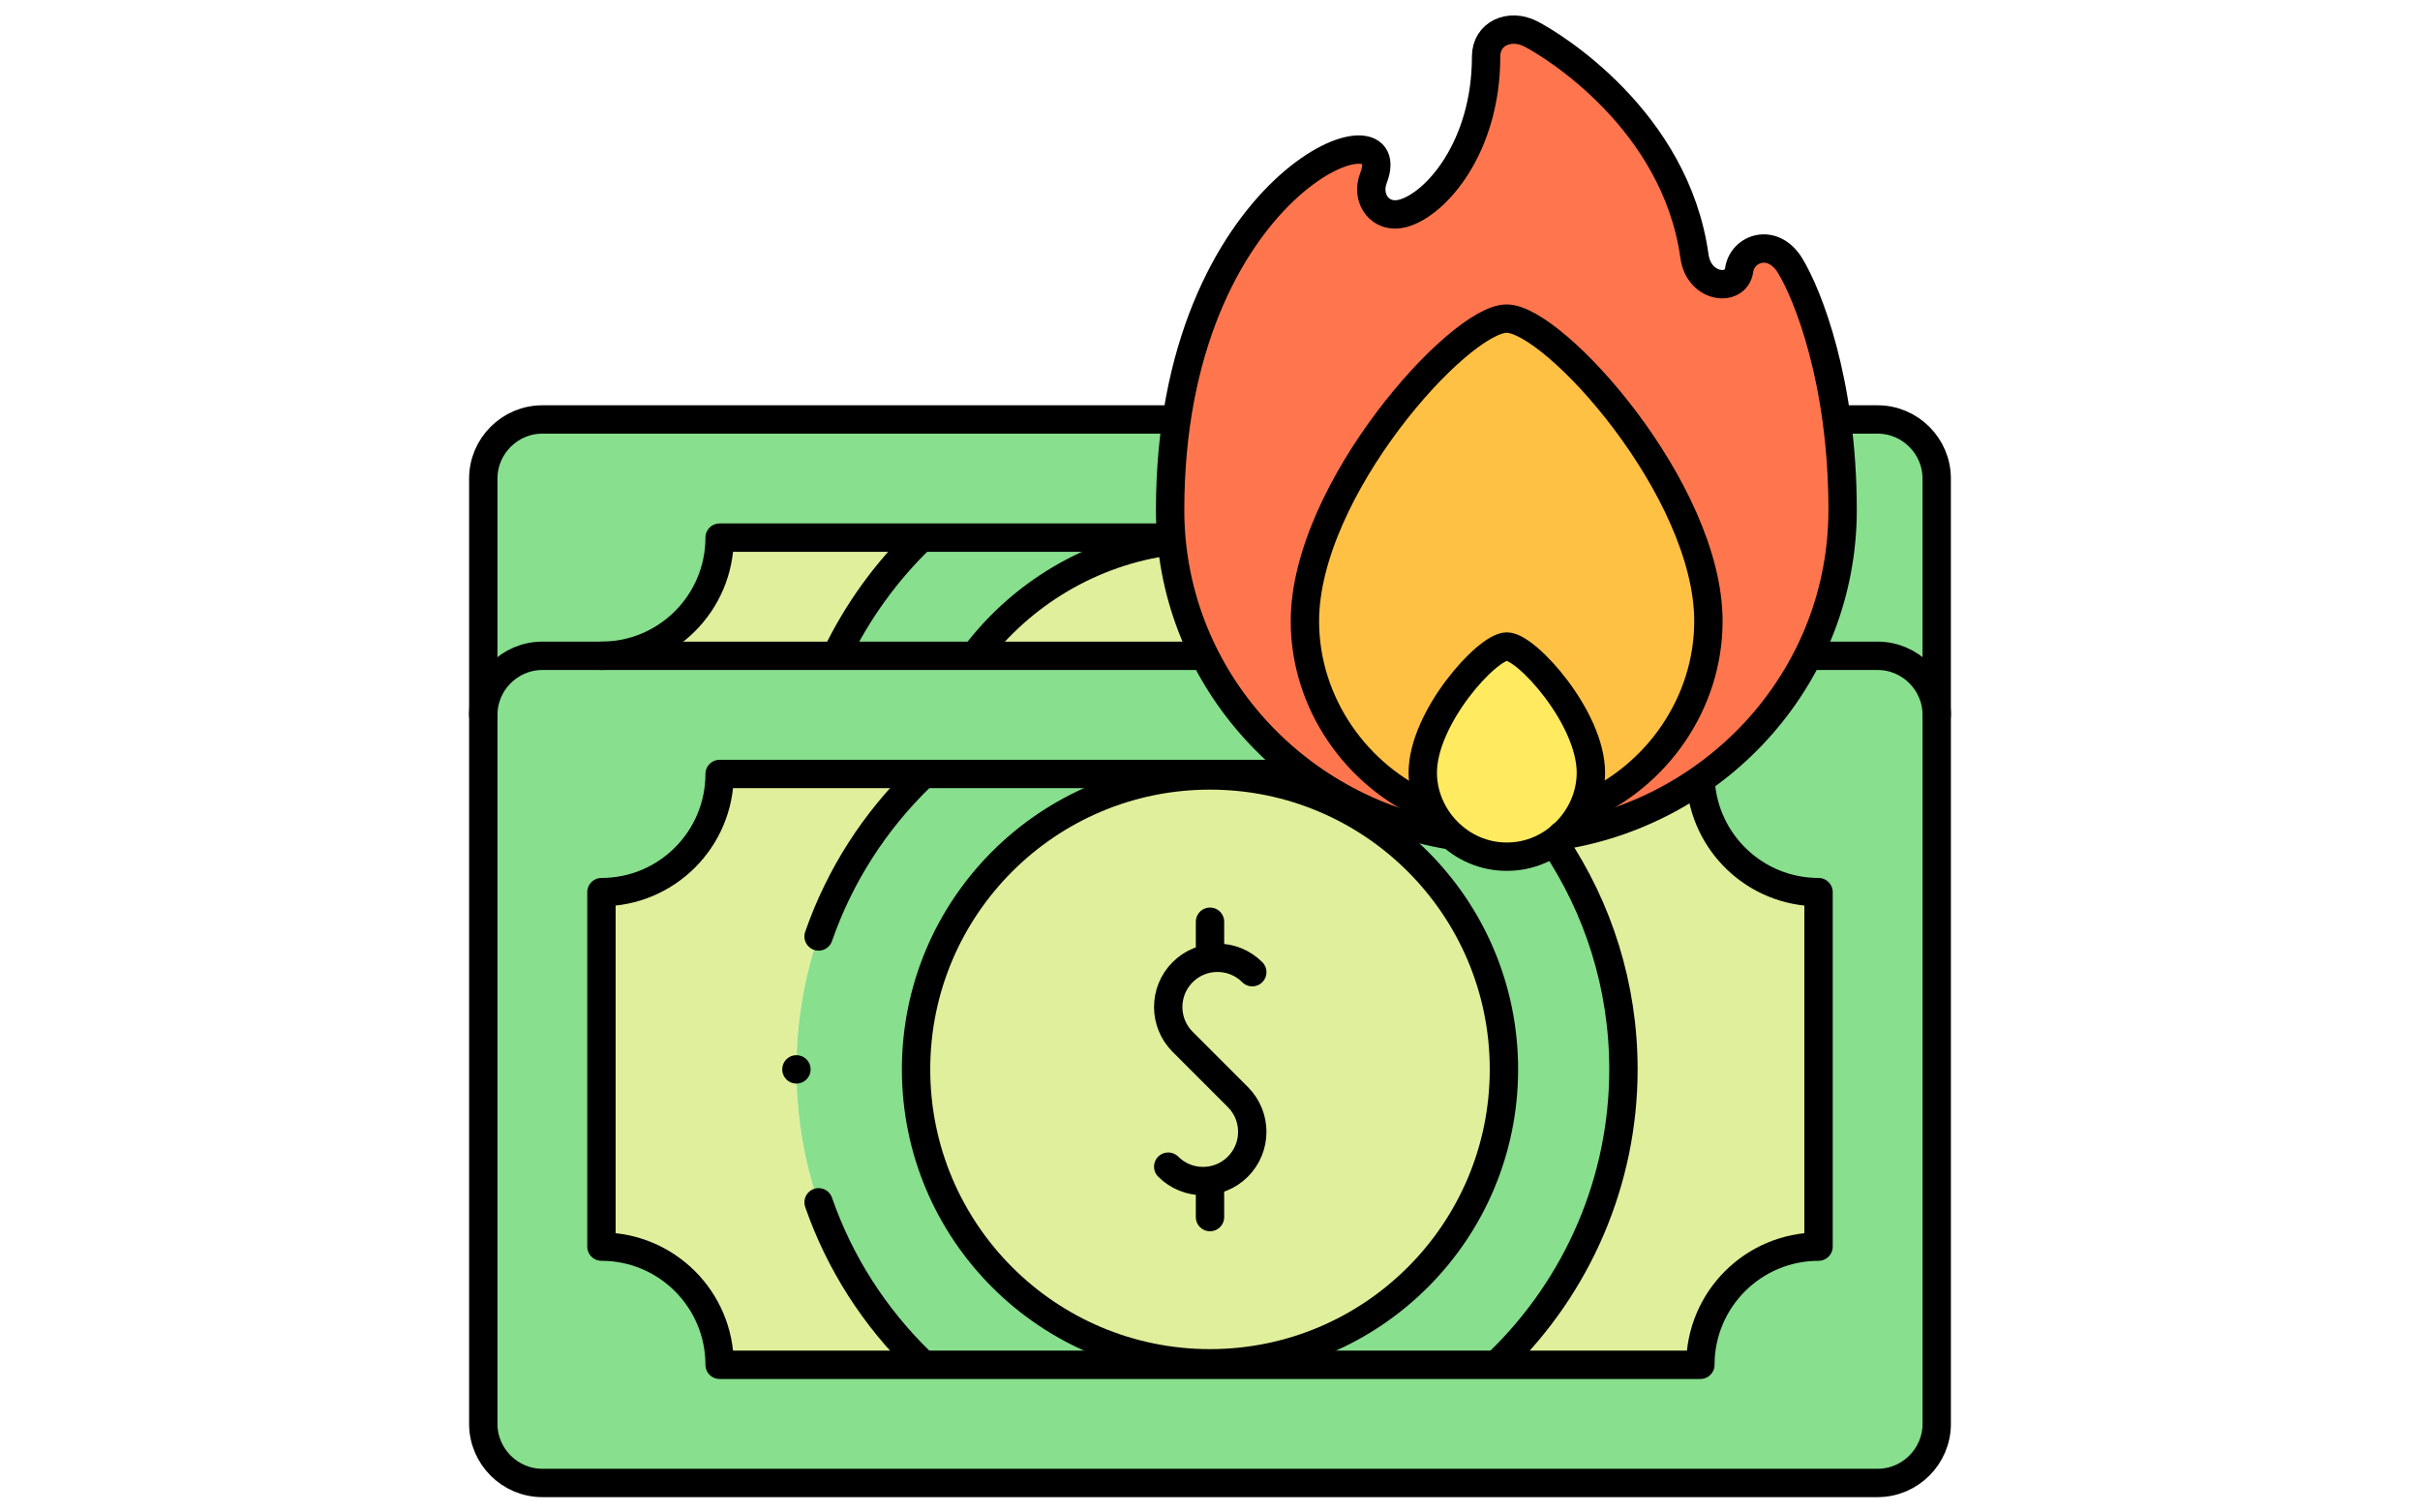
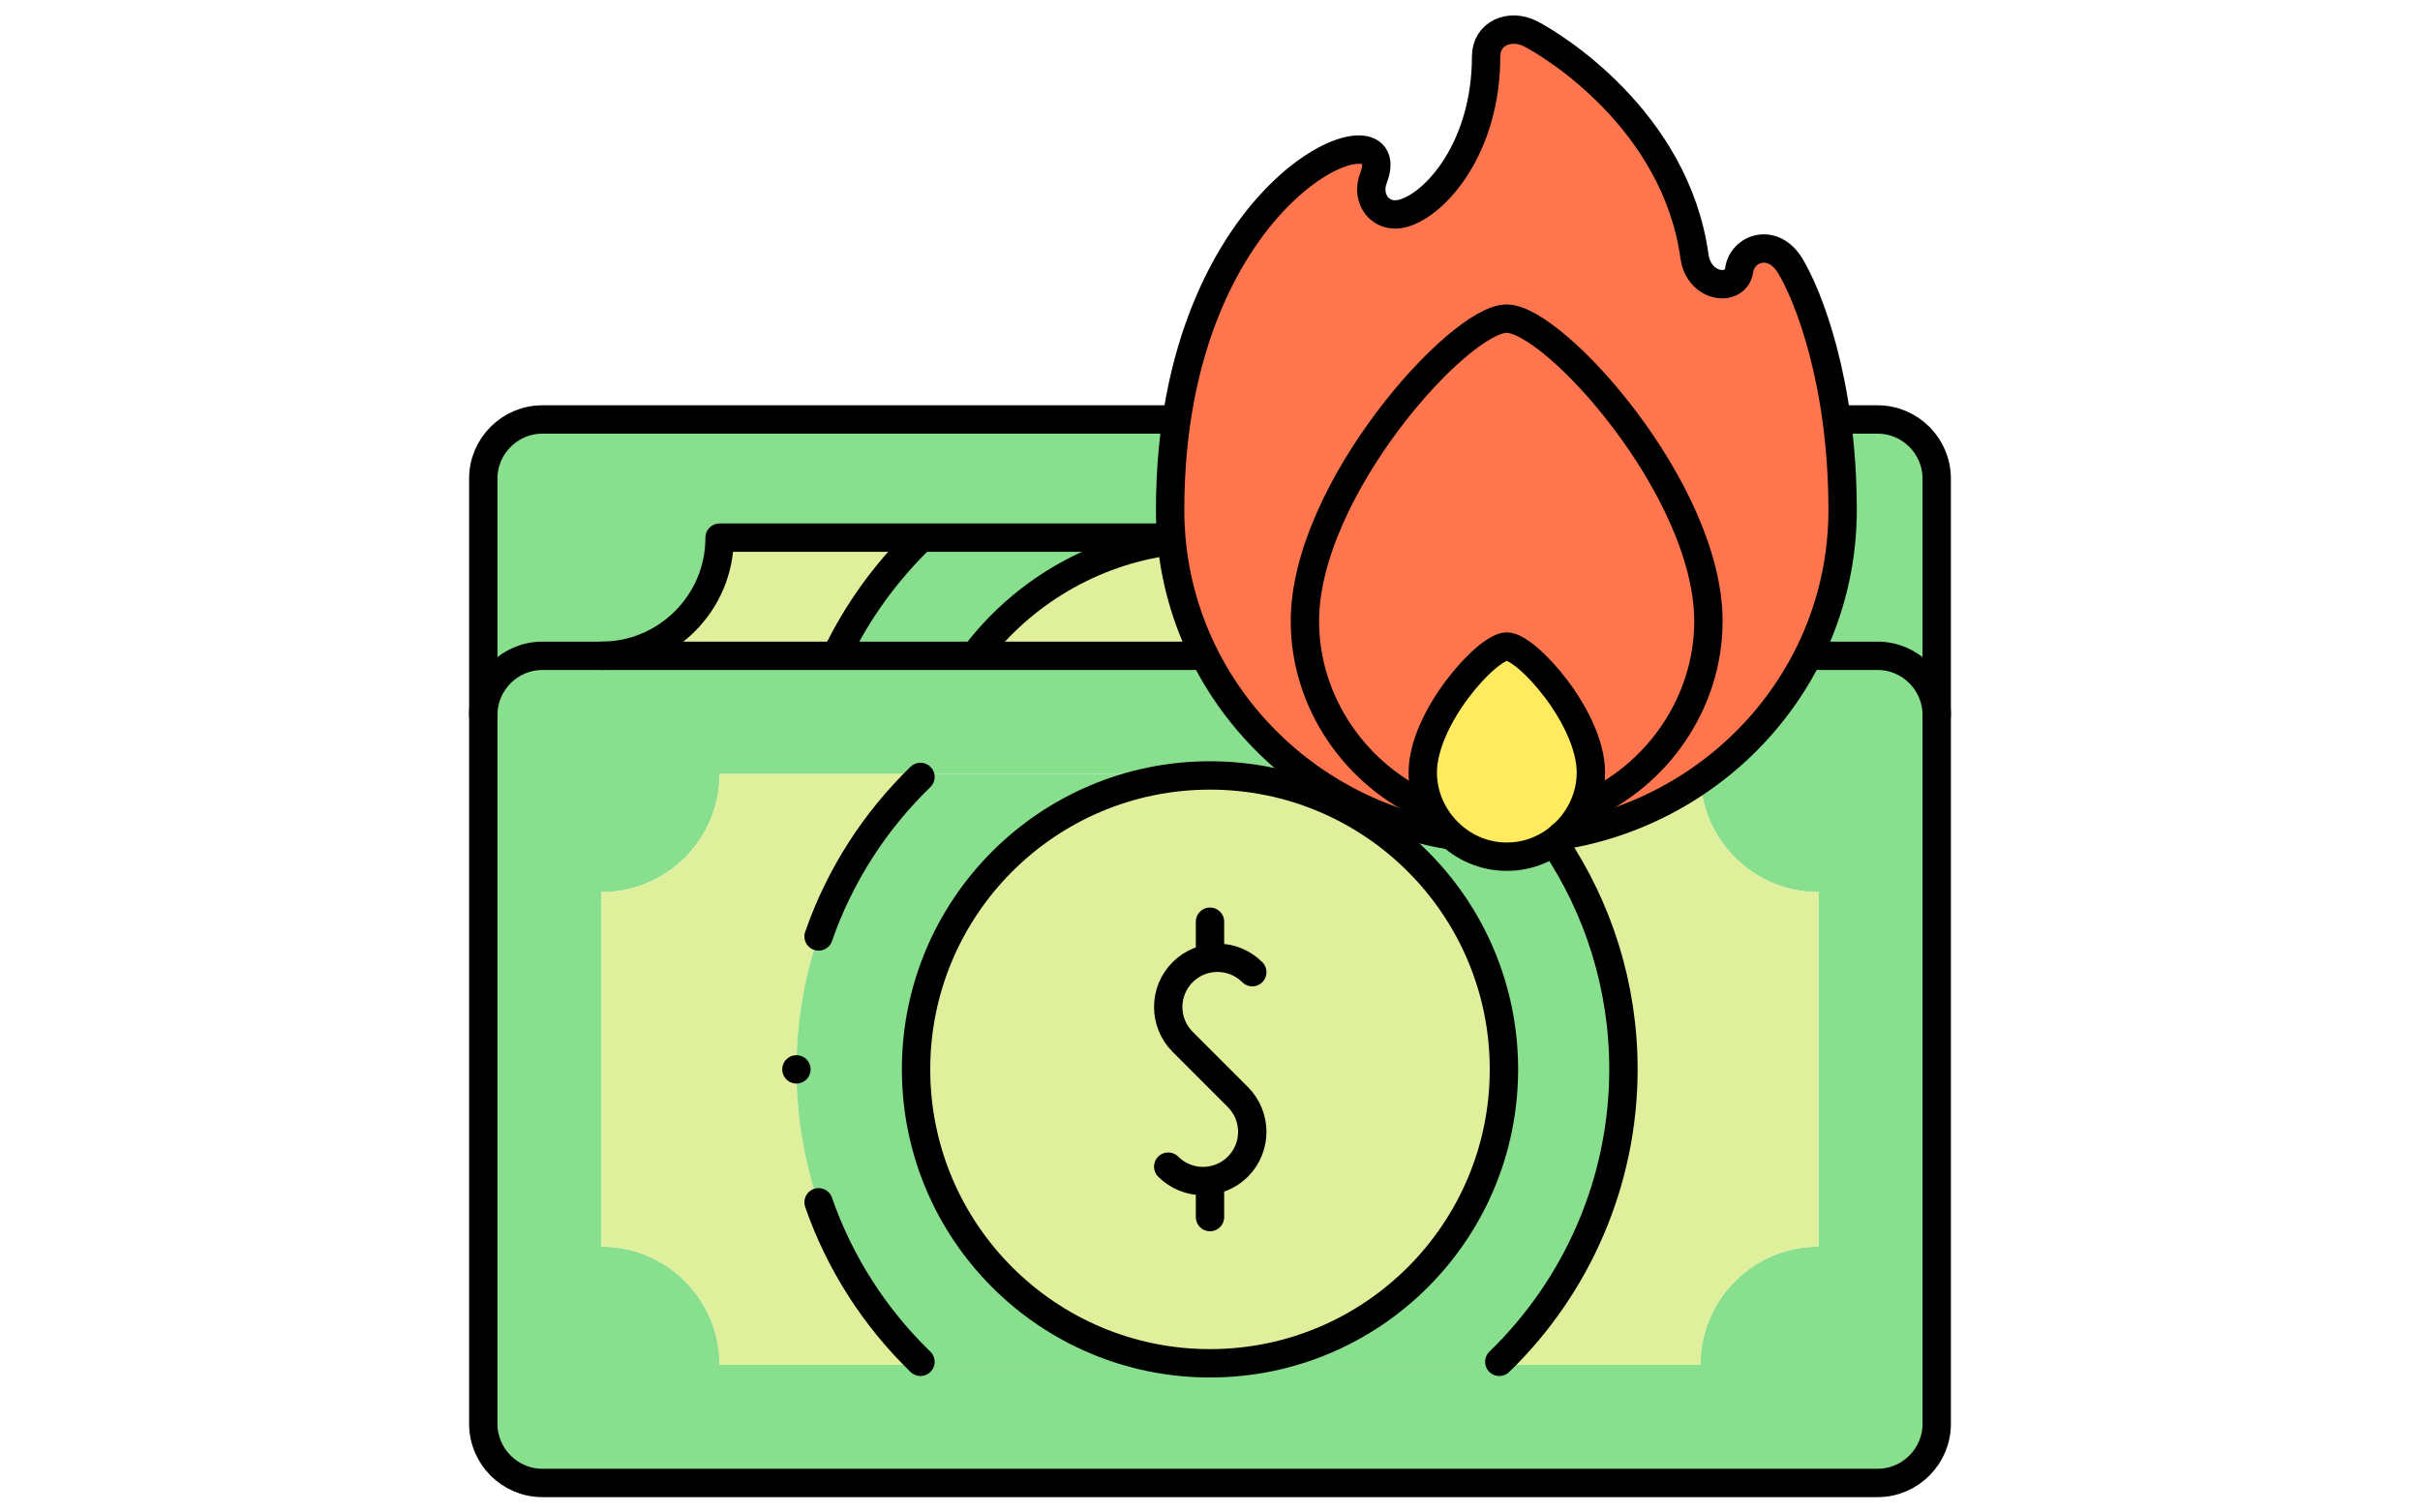
<svg xmlns="http://www.w3.org/2000/svg" width="80" height="50" viewBox="0 0 80 80" fill="none">
  <mask id="mask0_52_2864" style="mask-type: luminance" maskUnits="userSpaceOnUse" x="0" y="0" width="80" height="80">
    <path d="M0 -4.57764e-05H80V80H0V-4.57764e-05Z" fill="white" />
  </mask>
  <g mask="url(#mask0_52_2864)">
    <path fill-rule="evenodd" clip-rule="evenodd" d="M72.188 22.187H7.813H4.688C2.969 22.187 1.562 23.593 1.562 25.312V37.812C1.562 36.094 2.969 34.688 4.688 34.688L7.813 34.687C11.264 34.687 14.063 31.889 14.063 28.437H65.938C65.938 31.889 68.736 34.687 72.188 34.688H75.312C77.031 34.688 78.438 36.094 78.438 37.812V25.312C78.438 23.593 77.031 22.187 75.312 22.187H72.188Z" fill="#88DF8E" />
    <path fill-rule="evenodd" clip-rule="evenodd" d="M65.937 28.437H14.062C14.062 31.889 11.264 34.687 7.812 34.688H72.187C68.736 34.687 65.937 31.889 65.937 28.437Z" fill="#E0EF9B" />
    <path fill-rule="evenodd" clip-rule="evenodd" d="M14.062 40.938H24.693H55.307H65.937C65.937 44.389 68.736 47.188 72.187 47.188V65.938C68.736 65.938 65.937 68.736 65.937 72.188H55.309H24.693H14.062C14.062 68.736 11.264 65.938 7.813 65.938V47.188C11.264 47.188 14.062 44.389 14.062 40.938ZM72.187 34.688H7.813H4.688C2.969 34.688 1.562 36.094 1.562 37.813V75.313C1.562 77.031 2.969 78.438 4.688 78.438H75.312C77.031 78.438 78.437 77.031 78.437 75.313V37.813C78.437 36.094 77.031 34.688 75.312 34.688H72.187Z" fill="#88DF8E" />
    <path fill-rule="evenodd" clip-rule="evenodd" d="M18.125 56.562C18.125 50.441 20.64 44.908 24.693 40.938H14.062C14.062 44.389 11.264 47.188 7.812 47.188V65.938C11.264 65.938 14.062 68.736 14.062 72.188H24.693C20.64 68.217 18.125 62.684 18.125 56.562Z" fill="#E0EF9B" />
    <path fill-rule="evenodd" clip-rule="evenodd" d="M24.453 56.562C24.453 47.976 31.414 41.016 40 41.016C48.586 41.016 55.547 47.976 55.547 56.562C55.547 65.149 48.586 72.109 40 72.109C31.414 72.109 24.453 65.149 24.453 56.562ZM24.693 40.938C20.64 44.908 18.125 50.441 18.125 56.562C18.125 62.684 20.64 68.217 24.693 72.188H55.309C59.455 68.126 61.875 62.517 61.875 56.562C61.875 50.441 59.36 44.908 55.307 40.938H24.693Z" fill="#88DF8E" />
    <path fill-rule="evenodd" clip-rule="evenodd" d="M40 41.016C31.414 41.016 24.453 47.976 24.453 56.562C24.453 65.149 31.414 72.109 40 72.109C48.586 72.109 55.547 65.149 55.547 56.562C55.547 47.976 48.586 41.016 40 41.016Z" fill="#E0EF9B" />
    <path fill-rule="evenodd" clip-rule="evenodd" d="M55.309 40.938C59.361 44.908 61.876 50.441 61.876 56.562C61.876 62.516 59.456 68.126 55.311 72.188H65.939C65.939 68.736 68.737 65.938 72.189 65.938V47.188C68.737 47.188 65.939 44.389 65.939 40.938H55.309Z" fill="#E0EF9B" />
    <path fill-rule="evenodd" clip-rule="evenodd" d="M55.31 28.437L24.696 28.438C22.865 30.232 21.348 32.345 20.234 34.688H27.601C30.439 30.938 34.938 28.515 40.003 28.515C45.068 28.515 49.567 30.938 52.406 34.688H59.772C58.659 32.345 57.142 30.232 55.31 28.437Z" fill="#88DF8E" />
    <path fill-rule="evenodd" clip-rule="evenodd" d="M37.891 26.97C37.891 36.609 45.853 44.424 55.675 44.424C65.497 44.424 73.46 36.609 73.46 26.97C73.46 20.163 71.618 15.59 70.694 14.062C69.77 12.535 68.147 13.12 67.987 14.286C67.826 15.452 65.864 15.266 65.625 13.552C64.621 6.325 58.089 2.359 56.956 1.784C55.862 1.228 54.604 1.755 54.604 2.986C54.604 7.782 51.948 10.805 50.209 11.281C49.019 11.606 48.221 10.512 48.646 9.415C50.303 5.135 37.891 9.665 37.891 26.97Z" fill="#FF764E" />
-     <path fill-rule="evenodd" clip-rule="evenodd" d="M55.691 16.857C53.183 16.857 45.02 25.902 45.02 32.861C45.02 38.623 49.842 43.556 55.691 43.534C61.54 43.556 66.362 38.623 66.362 32.861C66.362 25.902 58.199 16.857 55.691 16.857Z" fill="#FFC144" />
    <path fill-rule="evenodd" clip-rule="evenodd" d="M55.7 34.197C54.655 34.197 51.254 37.966 51.254 40.865C51.254 43.266 53.263 45.322 55.7 45.312C58.137 45.322 60.146 43.266 60.146 40.865C60.146 37.966 56.745 34.197 55.7 34.197Z" fill="#FFEA60" />
    <path d="M58.609 44.189C67.035 42.816 73.46 35.632 73.46 26.973C73.46 20.166 71.618 15.594 70.694 14.066C69.77 12.538 68.147 13.123 67.987 14.29C67.826 15.456 65.864 15.27 65.625 13.555C64.621 6.328 58.089 2.363 56.955 1.787C55.862 1.231 54.604 1.759 54.604 2.989C54.604 7.786 51.948 10.809 50.209 11.284C49.019 11.61 48.221 10.516 48.646 9.419C50.303 5.138 37.891 9.668 37.891 26.973C37.891 35.631 44.315 42.816 52.739 44.189" stroke="black" stroke-width="1.5" stroke-miterlimit="22.926" stroke-linecap="round" stroke-linejoin="round" />
    <path d="M59.781 42.701C63.628 41.063 66.362 37.196 66.362 32.857C66.362 25.898 58.199 16.853 55.691 16.853C53.183 16.853 45.02 25.898 45.02 32.857C45.02 37.199 47.759 41.07 51.612 42.705" stroke="black" stroke-width="1.5" stroke-miterlimit="22.926" stroke-linecap="round" stroke-linejoin="round" />
    <path d="M55.7 34.197C54.655 34.197 51.254 37.966 51.254 40.865C51.254 43.266 53.263 45.322 55.7 45.312C58.137 45.322 60.146 43.266 60.146 40.865C60.146 37.966 56.745 34.197 55.7 34.197Z" stroke="black" stroke-width="1.5" stroke-miterlimit="22.926" stroke-linecap="round" stroke-linejoin="round" />
    <path d="M71.833 34.688H75.312C77.031 34.688 78.438 36.094 78.438 37.813V75.313C78.438 77.031 77.031 78.438 75.312 78.438H4.688C2.969 78.438 1.562 77.031 1.562 75.313V37.813C1.562 36.094 2.969 34.688 4.688 34.688H39.417" stroke="black" stroke-width="1.5" stroke-miterlimit="22.926" stroke-linecap="round" stroke-linejoin="round" />
-     <path d="M65.947 41.275C66.122 44.57 68.849 47.188 72.187 47.188V65.938C68.736 65.938 65.937 68.736 65.937 72.188H14.062C14.062 68.736 11.264 65.938 7.812 65.938V47.188C11.264 47.188 14.062 44.389 14.062 40.938H44.895" stroke="black" stroke-width="1.5" stroke-miterlimit="22.926" stroke-linecap="round" stroke-linejoin="round" />
    <path d="M37.79 61.708C38.807 62.725 40.456 62.725 41.473 61.708C42.49 60.691 42.49 59.042 41.473 58.025L38.553 55.105C37.536 54.088 37.536 52.439 38.553 51.422C39.57 50.405 41.219 50.405 42.236 51.422" stroke="black" stroke-width="1.5" stroke-miterlimit="22.926" stroke-linecap="round" stroke-linejoin="round" />
    <path d="M40 50.66V48.753" stroke="black" stroke-width="1.5" stroke-miterlimit="22.926" stroke-linecap="round" stroke-linejoin="round" />
    <path d="M40 64.375V62.468" stroke="black" stroke-width="1.5" stroke-miterlimit="22.926" stroke-linecap="round" stroke-linejoin="round" />
    <path d="M58.231 44.603C60.529 48.029 61.868 52.141 61.868 56.562C61.868 62.457 59.448 68.01 55.302 72.031M19.297 49.532C20.415 46.308 22.279 43.428 24.686 41.094M24.686 72.031C22.279 69.697 20.415 66.817 19.297 63.594" stroke="black" stroke-width="1.5" stroke-miterlimit="22.926" stroke-linecap="round" stroke-linejoin="round" />
    <path d="M40 41.016C31.414 41.016 24.453 47.976 24.453 56.562C24.453 65.149 31.414 72.109 40 72.109C48.586 72.109 55.547 65.149 55.547 56.562C55.547 47.976 48.586 41.016 40 41.016Z" stroke="black" stroke-width="1.5" stroke-miterlimit="22.926" stroke-linecap="round" stroke-linejoin="round" />
    <path d="M73.405 22.187H75.312C77.031 22.187 78.437 23.593 78.437 25.312V37.812M1.562 37.812V25.312C1.562 23.593 2.969 22.187 4.688 22.187H38.008" stroke="black" stroke-width="1.5" stroke-miterlimit="22.926" stroke-linecap="round" stroke-linejoin="round" />
    <path d="M7.812 34.687C11.264 34.687 14.062 31.889 14.062 28.437H37.806" stroke="black" stroke-width="1.5" stroke-miterlimit="22.926" stroke-linecap="round" stroke-linejoin="round" />
    <path d="M20.234 34.658C21.348 32.339 22.865 30.247 24.696 28.471" stroke="black" stroke-width="1.5" stroke-miterlimit="22.926" stroke-linecap="round" stroke-linejoin="round" />
    <path d="M37.911 28.614C33.701 29.174 30.023 31.419 27.578 34.649" stroke="black" stroke-width="1.5" stroke-miterlimit="22.926" stroke-linecap="round" stroke-linejoin="round" />
    <path d="M18.125 56.562V56.563" stroke="black" stroke-width="1.5" stroke-miterlimit="2.613" stroke-linecap="round" stroke-linejoin="round" />
  </g>
</svg>